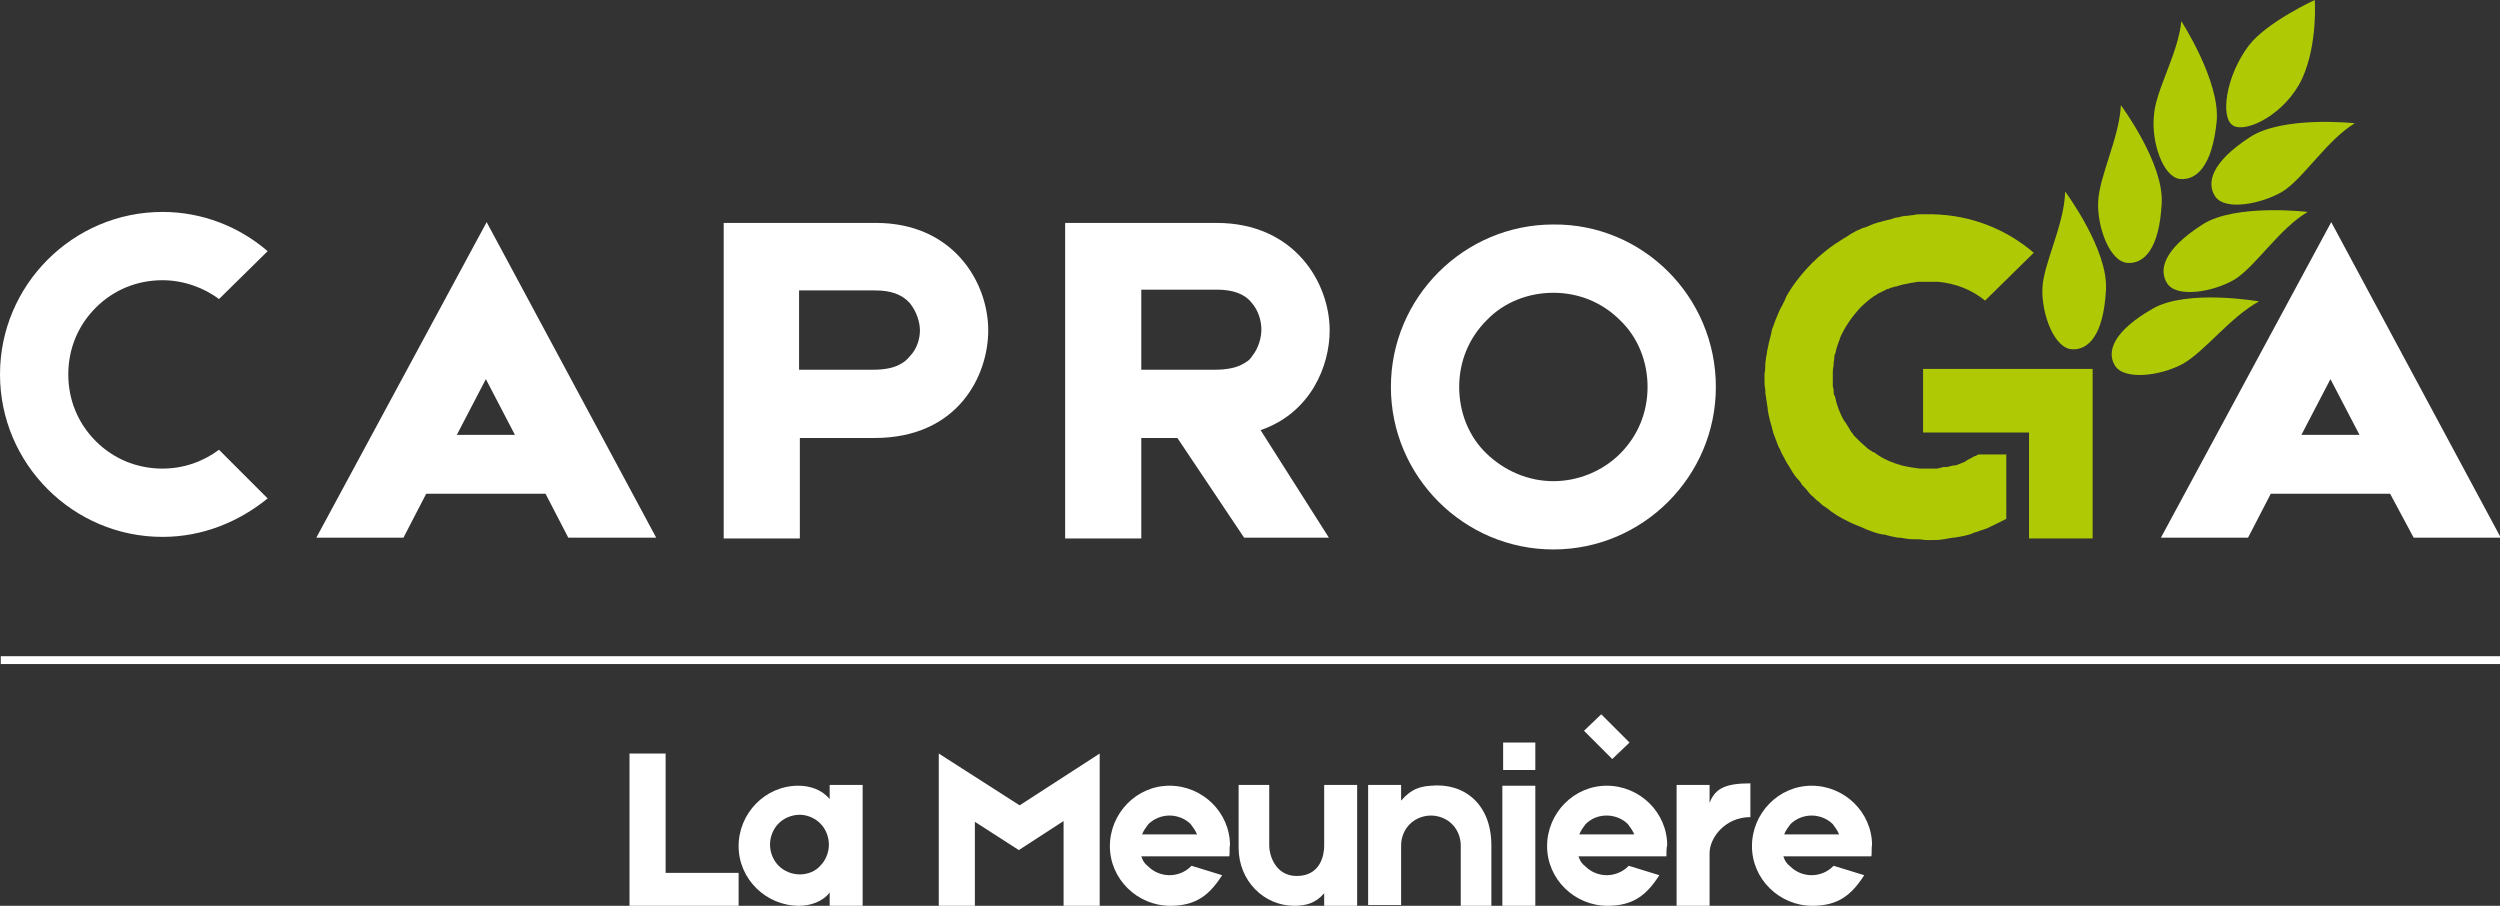
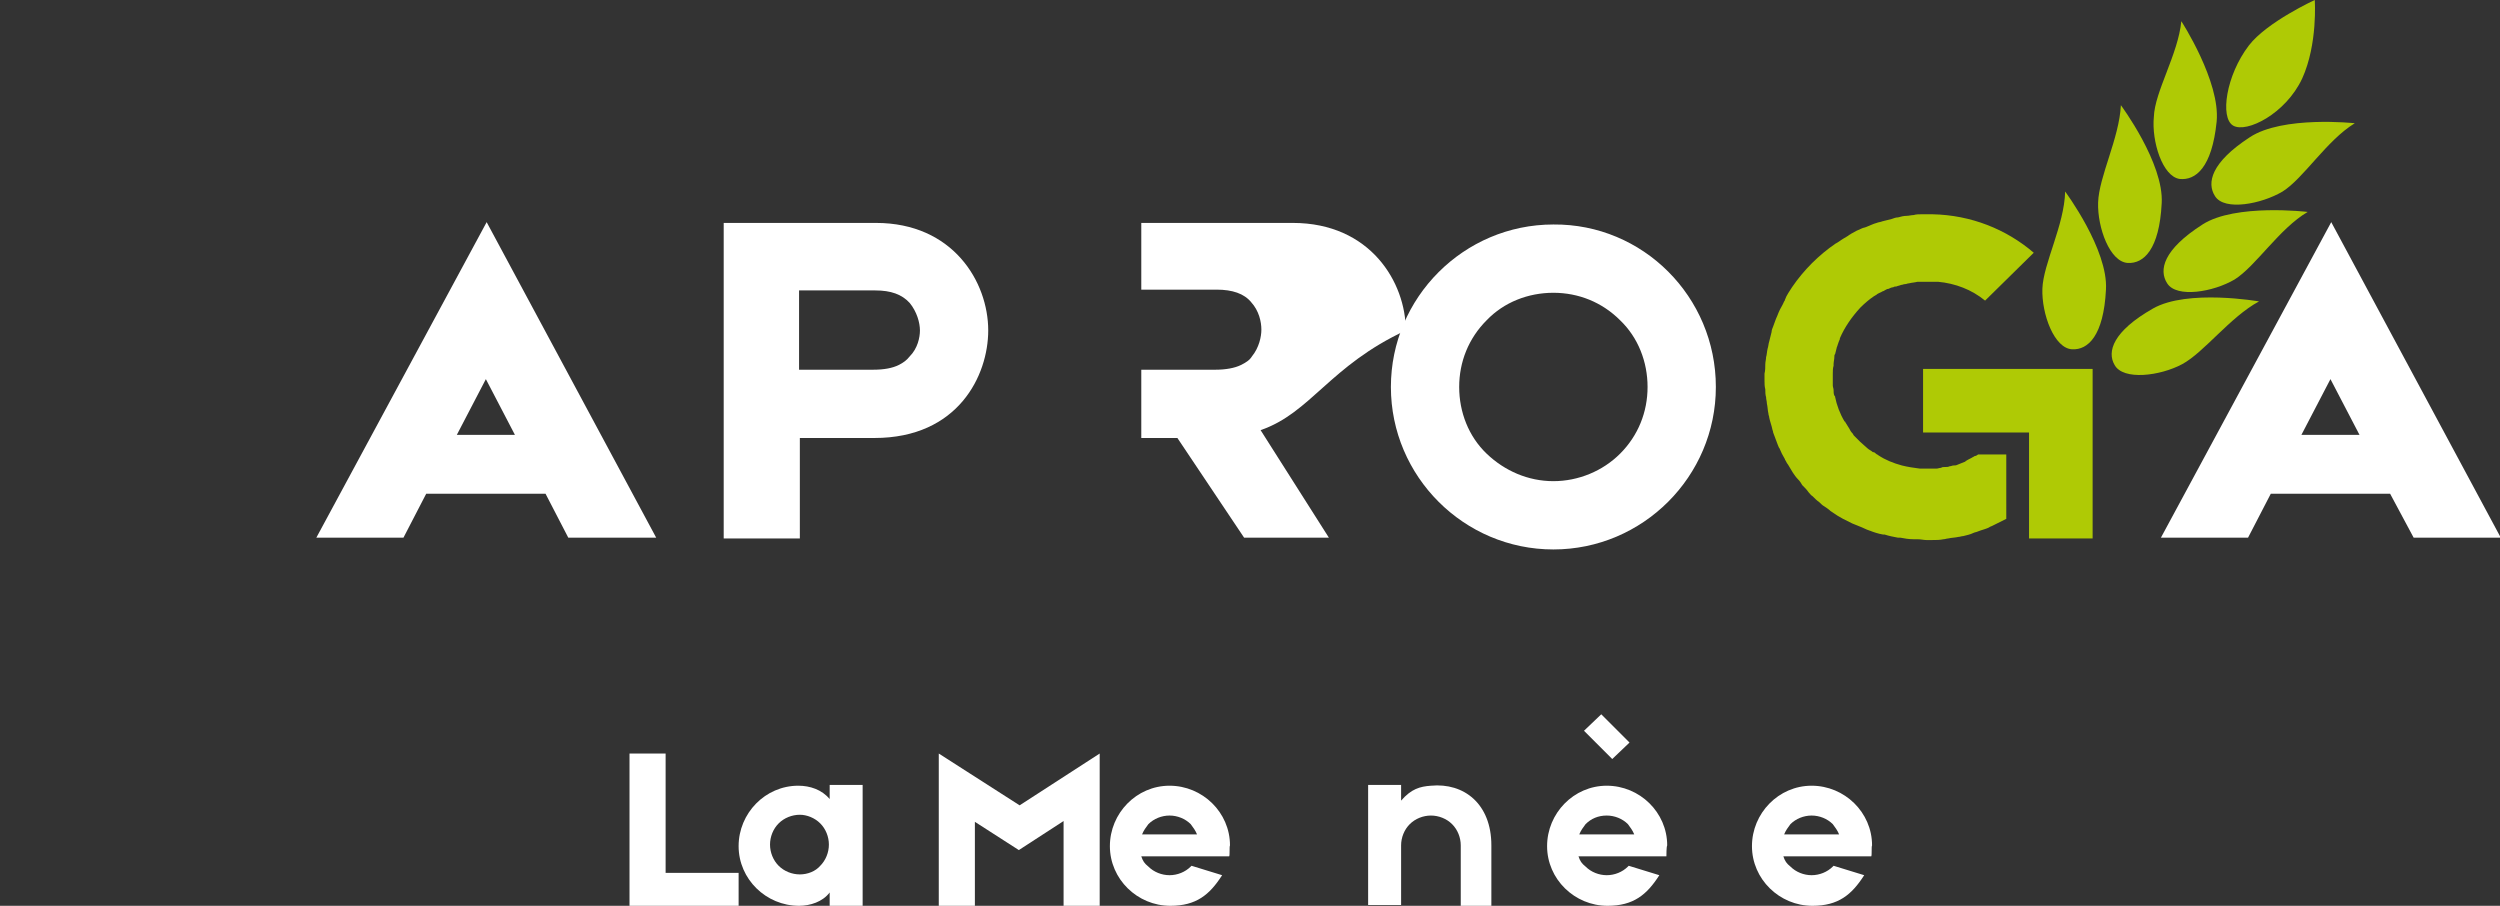
<svg xmlns="http://www.w3.org/2000/svg" version="1.1" x="0px" y="0px" viewBox="0 0 318.5 115.4" style="enable-background:new 0 0 318.5 115.4;" xml:space="preserve">
  <rect x="0" y="0" width="318.5" height="115.4" fill="#333333" stroke="none" />
  <style type="text/css">
	.st0{fill:#FFFFFF;}
	.st1{fill:#AFCA05;}
</style>
  <g id="Calque_3">
</g>
  <g id="Plan_1">
    <g>
      <g>
        <g>
          <g>
            <g>
              <path class="st0" d="M94.1,111.2v4.2h-9.3h0h-4.6V96h4.6v15.2H94.1z" />
              <path class="st0" d="M109.9,100v15.4h-4.2v-1.7c-0.9,1.2-2.5,1.7-3.9,1.7c-4.2,0-7.7-3.4-7.7-7.6s3.4-7.7,7.6-7.7        c1.5,0,3,0.5,4,1.7V100H109.9z M105.6,107.6c0-1-0.4-2-1.1-2.7c-0.7-0.7-1.7-1.1-2.6-1.1c-1,0-2,0.4-2.7,1.1        c-0.7,0.7-1.1,1.7-1.1,2.7s0.4,2,1.1,2.7c0.7,0.7,1.7,1.1,2.7,1.1c1,0,2-0.4,2.6-1.1C105.2,109.6,105.6,108.6,105.6,107.6z" />
              <path class="st0" d="M140.1,96v19.4h-4.6v-10.8l-5.7,3.7l-5.6-3.6v10.8h-4.6V96l10.3,6.6L140.1,96z" />
              <path class="st0" d="M156.6,109.1l-11.2,0c0.2,0.6,0.4,0.9,0.9,1.3c0.7,0.7,1.7,1.1,2.7,1.1c1,0,2-0.4,2.7-1.1        c0,0,0.1-0.1,0.1-0.1l3.9,1.2c-1.6,2.5-3.3,3.9-6.6,3.9c-4.2,0-7.7-3.4-7.7-7.6s3.4-7.7,7.6-7.7c4.2,0,7.7,3.4,7.7,7.6        C156.6,107.9,156.7,108.9,156.6,109.1z M146.3,105c-0.3,0.4-0.6,0.8-0.8,1.3h7c-0.2-0.5-0.5-0.9-0.8-1.3        c-0.7-0.7-1.7-1.1-2.7-1.1S147,104.3,146.3,105z" />
-               <path class="st0" d="M157.8,100h3.9v7.7c0,0,0,0,0,0.1c0,1,0.7,3.8,3.5,3.8c3.1,0,3.5-2.8,3.5-3.8c0,0,0,0,0,0V100h4.2v15.4        h-4.2v-1.6c-1.1,1.3-2.4,1.6-3.8,1.6c-3.9,0-7.1-3.2-7.1-7.4C157.8,105.6,157.8,100,157.8,100z" />
              <path class="st0" d="M190,107.7c0,0.1,0,0.2,0,0.4v7.3h-3.9v-1v-6.6h0c0,0,0-0.1,0-0.1c0-1-0.4-2-1.1-2.7s-1.7-1.1-2.7-1.1        c-1,0-2,0.4-2.7,1.1s-1.1,1.7-1.1,2.7v0h0v7.6h-4.2V100h4.2v2c1.3-1.5,2.4-1.8,3.8-1.9C186.5,99.7,190,102.4,190,107.7z" />
-               <path class="st0" d="M195.6,98.1h-4.1v-3.5h4.1V98.1z M195.6,115.4h-4.2v-15.3h4.2V115.4z" />
              <path class="st0" d="M212.3,109.1l-11.2,0c0.2,0.6,0.4,0.9,0.9,1.3c0.7,0.7,1.7,1.1,2.7,1.1c1,0,2-0.4,2.7-1.1        c0,0,0.1-0.1,0.1-0.1l3.9,1.2c-1.6,2.5-3.3,3.9-6.6,3.9c-4.2,0-7.7-3.4-7.7-7.6c0-4.2,3.4-7.7,7.6-7.7c4.2,0,7.7,3.4,7.7,7.6        C212.3,107.9,212.3,108.9,212.3,109.1z M202,105c-0.3,0.4-0.6,0.8-0.8,1.3h7c-0.2-0.5-0.5-0.9-0.8-1.3        c-0.7-0.7-1.7-1.1-2.7-1.1C203.6,103.9,202.7,104.3,202,105z M205.4,96.7l-3.6-3.6L204,91l3.6,3.6L205.4,96.7z" />
-               <path class="st0" d="M223,99.8v4.3c-3.2,0-5.2,2.6-5.2,4.6v6.8h-4.2v-6.8V100h4.2v2.3C218.5,100.4,219.9,99.8,223,99.8z" />
              <path class="st0" d="M238.4,109.1l-11.2,0c0.2,0.6,0.4,0.9,0.9,1.3c0.7,0.7,1.7,1.1,2.7,1.1c1,0,2-0.4,2.7-1.1        c0,0,0.1-0.1,0.1-0.1l3.9,1.2c-1.6,2.5-3.3,3.9-6.6,3.9c-4.2,0-7.7-3.4-7.7-7.6s3.4-7.7,7.6-7.7c4.2,0,7.7,3.4,7.7,7.6        C238.4,107.9,238.5,108.9,238.4,109.1z M228.1,105c-0.3,0.4-0.6,0.8-0.8,1.3h7c-0.2-0.5-0.5-0.9-0.8-1.3        c-0.7-0.7-1.7-1.1-2.7-1.1S228.8,104.3,228.1,105z" />
            </g>
          </g>
          <g>
-             <rect x="0.1" y="83.6" class="st0" width="318.4" height="1" />
-           </g>
+             </g>
        </g>
      </g>
      <g>
        <g>
          <g>
            <g>
              <g>
                <g>
                  <path class="st0" d="M69.5,62.9H54.3l-2.9,5.6H40.3l21.7-40.2l21.6,40.2H72.4L69.5,62.9z M65.6,55.4l-3.7-7.1l-3.7,7.1H65.6          z" />
                </g>
              </g>
              <g>
                <g>
                  <path class="st0" d="M125.9,42.1c0,5.7-3.8,13.7-14.5,13.7c-3.6,0-6.8,0-9.5,0v12.8h-9.7V55.8V28.4h9.7c1.2,0,3.9,0,9.7,0          C121.4,28.4,125.9,35.9,125.9,42.1z M117.2,42.1c0-1-0.4-2.4-1.3-3.5c-1-1.1-2.4-1.6-4.4-1.6h-9.7v10.1h9.5          c1.3,0,2.4-0.2,3.2-0.6c0.6-0.3,1-0.6,1.4-1.1C116.9,44.4,117.2,43,117.2,42.1z" />
                </g>
              </g>
              <g>
                <g>
-                   <path class="st0" d="M160.6,54.8l8.7,13.7h-10.8L150,55.8c-1.7,0-3.2,0-4.6,0v12.8h-9.7V28.4h9.7c1.2,0,3.8,0,9.6,0          c9.9,0,14.4,7.6,14.4,13.7C169.4,46.6,167,52.6,160.6,54.8z M145.4,47.1h9.5c1.2,0,2.4-0.2,3.2-0.6c0.6-0.3,1.1-0.6,1.4-1.1          c0.9-1.1,1.2-2.5,1.2-3.4c0-1-0.3-2.4-1.3-3.5c-0.9-1.1-2.4-1.6-4.4-1.6h-9.6V47.1z" />
+                   <path class="st0" d="M160.6,54.8l8.7,13.7h-10.8L150,55.8c-1.7,0-3.2,0-4.6,0v12.8V28.4h9.7c1.2,0,3.8,0,9.6,0          c9.9,0,14.4,7.6,14.4,13.7C169.4,46.6,167,52.6,160.6,54.8z M145.4,47.1h9.5c1.2,0,2.4-0.2,3.2-0.6c0.6-0.3,1.1-0.6,1.4-1.1          c0.9-1.1,1.2-2.5,1.2-3.4c0-1-0.3-2.4-1.3-3.5c-0.9-1.1-2.4-1.6-4.4-1.6h-9.6V47.1z" />
                </g>
              </g>
              <g>
                <g>
                  <path class="st0" d="M218.6,49.3c0,11.4-9.3,20.7-20.7,20.7c-11.4,0-20.7-9.3-20.7-20.7s9.3-20.7,20.7-20.7          C209.3,28.5,218.6,37.8,218.6,49.3z M209.9,49.3c0-3.2-1.2-6.3-3.5-8.5c-2.3-2.3-5.3-3.5-8.5-3.5c-3.2,0-6.3,1.2-8.5,3.5          c-2.3,2.3-3.5,5.3-3.5,8.5s1.2,6.3,3.5,8.5c2.3,2.2,5.3,3.5,8.5,3.5c3.2,0,6.3-1.3,8.5-3.5          C208.7,55.5,209.9,52.5,209.9,49.3z" />
                </g>
              </g>
              <g>
                <g>
                  <path class="st0" d="M304.5,62.9h-15.2l-2.9,5.6h-11.1l21.7-40.2l21.6,40.2h-11.1L304.5,62.9z M300.6,55.4l-3.7-7.1          l-3.7,7.1H300.6z" />
                </g>
              </g>
            </g>
          </g>
          <g>
            <g>
              <path class="st1" d="M263.1,24.4c0,0,5.5,7.4,5.2,12.5c-0.3,5.9-2.3,7.7-4.3,7.6c-2.3-0.1-3.9-4.5-3.8-7.7        S263,28.7,263.1,24.4z" />
              <path class="st1" d="M270.2,13.4c0,0,5.5,7.4,5.2,12.5c-0.3,5.9-2.3,7.7-4.3,7.6c-2.3-0.1-3.9-4.5-3.8-7.7        C267.4,22.5,270,17.6,270.2,13.4z" />
              <path class="st1" d="M277.9,2.7c0,0,5,7.7,4.5,12.8c-0.6,5.9-2.7,7.5-4.7,7.3c-2.2-0.3-3.6-4.8-3.3-7.9        C274.5,11.7,277.5,6.9,277.9,2.7z" />
              <path class="st1" d="M294,27c0,0-9.2-1.1-13.4,1.6c-5,3.2-5.6,5.8-4.5,7.5c1.2,1.9,5.9,1.1,8.6-0.5        C287.4,33.9,290.4,29.1,294,27z" />
              <path class="st1" d="M300,15.7c0,0-9.2-1-13.4,1.8c-4.9,3.2-5.5,5.8-4.4,7.5c1.2,1.9,5.9,1,8.6-0.6        C293.5,22.7,296.4,17.9,300,15.7z" />
              <path class="st1" d="M287.8,38.4c0,0-9.1-1.6-13.5,0.9c-5.1,2.9-5.9,5.5-4.9,7.2c1.1,2,5.8,1.4,8.6-0.1S284.1,40.4,287.8,38.4        z" />
              <path class="st1" d="M294.9,0c0,0-6.1,2.8-8.4,5.8c-2.9,3.8-3.7,9.2-2,10.2c1.7,1,6.7-1.5,8.8-6C295.3,5.6,294.9,0,294.9,0z" />
            </g>
            <g>
              <path class="st1" d="M255.8,57.9H252c-0.1,0.1-0.3,0.2-0.4,0.2c-0.1,0-0.1,0.1-0.2,0.1c-0.3,0.2-0.6,0.3-0.9,0.5        c0,0-0.1,0-0.1,0.1c-0.3,0.1-0.7,0.3-1,0.4c-0.2,0.1-0.3,0.1-0.5,0.1c-0.2,0-0.3,0.1-0.5,0.1c-0.2,0.1-0.4,0.1-0.7,0.1        c-0.1,0-0.3,0-0.4,0.1c-0.2,0-0.4,0.1-0.6,0.1c-0.2,0-0.3,0-0.5,0c-0.2,0-0.3,0-0.5,0c-0.2,0-0.5,0-0.8,0c-0.1,0-0.2,0-0.3,0        c-0.8-0.1-1.5-0.2-2.3-0.4c-1.1-0.3-2.1-0.7-3-1.3c-0.1-0.1-0.2-0.1-0.3-0.2c-0.1-0.1-0.2-0.2-0.4-0.2        c-0.2-0.2-0.5-0.3-0.7-0.5c0,0,0,0,0,0c-0.3-0.3-0.6-0.5-0.9-0.8c-0.3-0.3-0.5-0.5-0.8-0.8c-0.1-0.1-0.1-0.2-0.2-0.3        c-0.2-0.2-0.3-0.4-0.4-0.6c-0.2-0.3-0.3-0.5-0.5-0.8c0,0,0-0.1-0.1-0.1c-0.6-1-1-2.1-1.2-3.1c0-0.1,0-0.1-0.1-0.2        c-0.1-0.2-0.1-0.5-0.1-0.7c0-0.2-0.1-0.4-0.1-0.6c0-0.1,0-0.2,0-0.4c0-0.3,0-0.6,0-0.9c0-0.1,0-0.1,0-0.2c0-0.3,0-0.7,0.1-1        c0-0.1,0-0.1,0-0.2c0-0.3,0.1-0.6,0.1-1c0-0.1,0-0.2,0.1-0.3c0.1-0.3,0.1-0.5,0.2-0.8c0-0.1,0.1-0.2,0.1-0.3        c0.1-0.3,0.2-0.6,0.3-0.8c0,0,0-0.1,0-0.1c0.6-1.4,1.5-2.7,2.6-3.9c0.6-0.6,1.2-1.1,1.8-1.5c0.1,0,0.1-0.1,0.2-0.1        c0.2-0.2,0.5-0.3,0.7-0.4c0.1-0.1,0.3-0.1,0.4-0.2c0.2-0.1,0.3-0.2,0.5-0.2c0.2-0.1,0.4-0.2,0.6-0.2c0.1-0.1,0.3-0.1,0.4-0.1        c0.2-0.1,0.4-0.1,0.6-0.2c0.2,0,0.3-0.1,0.5-0.1c0.2,0,0.3-0.1,0.5-0.1c0.4-0.1,0.7-0.1,1.1-0.2c0.1,0,0.1,0,0.2,0        c0.3,0,0.6,0,1,0c0.1,0,0.2,0,0.3,0c0.2,0,0.5,0,0.7,0c0.1,0,0.3,0,0.4,0c2.2,0.2,4.3,1,6,2.4l6.2-6.1c-3.5-3-8-4.8-12.9-4.9        c-0.1,0-0.2,0-0.3,0c-0.1,0-0.2,0-0.3,0c-0.3,0-0.5,0-0.8,0c-0.3,0-0.7,0-1,0.1c-0.3,0-0.6,0.1-0.9,0.1        c-0.4,0-0.7,0.1-1.1,0.2c-0.3,0-0.5,0.1-0.8,0.2c-0.4,0.1-0.8,0.2-1.2,0.3c-0.2,0.1-0.5,0.1-0.7,0.2c-0.4,0.1-0.8,0.3-1.3,0.5        c-0.2,0.1-0.4,0.1-0.6,0.2c-0.5,0.2-0.9,0.4-1.4,0.7c-0.1,0.1-0.2,0.1-0.3,0.2c-0.1,0.1-0.2,0.1-0.3,0.2        c-0.4,0.2-0.8,0.5-1.1,0.7c-0.1,0-0.1,0.1-0.2,0.1c-2.2,1.5-4.1,3.4-5.6,5.6c0,0,0,0,0,0c-0.3,0.5-0.7,1-0.9,1.6        c0,0.1-0.1,0.2-0.1,0.2c-0.2,0.5-0.5,0.9-0.7,1.4c-0.1,0.2-0.1,0.3-0.2,0.5c-0.2,0.4-0.3,0.8-0.5,1.3        c-0.1,0.2-0.2,0.5-0.2,0.7c-0.1,0.4-0.2,0.8-0.3,1.2c-0.1,0.3-0.1,0.6-0.2,0.9c-0.1,0.4-0.1,0.8-0.2,1.1        c0,0.3-0.1,0.6-0.1,0.9c0,0.4,0,0.8-0.1,1.2c0,0.2,0,0.5,0,0.7c0,0.1,0,0.1,0,0.2c0,0.4,0,0.7,0.1,1.1c0,0.3,0,0.7,0.1,1        c0,0.3,0.1,0.5,0.1,0.8c0.1,0.4,0.1,0.9,0.2,1.3c0,0.2,0.1,0.3,0.1,0.5c0.1,0.5,0.3,1,0.4,1.5c0,0.1,0.1,0.2,0.1,0.4        c0.2,0.5,0.4,1.1,0.6,1.6c0.1,0.2,0.1,0.3,0.2,0.4c0.2,0.5,0.4,0.9,0.7,1.4c0,0,0,0.1,0.1,0.2c0.1,0.2,0.2,0.4,0.3,0.5        c0.2,0.3,0.4,0.7,0.6,1c0.2,0.3,0.4,0.6,0.7,0.9c0.2,0.2,0.4,0.5,0.5,0.7c0.3,0.3,0.6,0.6,0.8,0.9c0.2,0.2,0.3,0.4,0.5,0.5        c0.3,0.3,0.6,0.6,0.9,0.8c0.2,0.2,0.4,0.4,0.6,0.5c0.3,0.2,0.6,0.4,0.8,0.6c0.3,0.2,0.6,0.4,0.9,0.6c0.2,0.1,0.5,0.3,0.7,0.4        c0.4,0.2,0.8,0.4,1.2,0.6c0.2,0.1,0.3,0.1,0.5,0.2c0.5,0.2,1,0.4,1.4,0.6c0.1,0,0.2,0.1,0.3,0.1c0.5,0.2,1.1,0.4,1.7,0.5        c0.1,0,0.1,0,0.2,0c0.6,0.2,1.2,0.3,1.7,0.4c0.1,0,0.2,0,0.3,0c0.5,0.1,1.1,0.2,1.7,0.2c0.2,0,0.4,0,0.5,0        c0.4,0,0.8,0.1,1.1,0.1c0.1,0,0.2,0,0.3,0c0.2,0,0.3,0,0.5,0c0.5,0,0.9,0,1.4-0.1c0.2,0,0.4-0.1,0.6-0.1        c0.4-0.1,0.9-0.1,1.3-0.2c0.2,0,0.4-0.1,0.6-0.1c0.4-0.1,0.9-0.2,1.3-0.4c0.2-0.1,0.4-0.1,0.6-0.2c0.5-0.2,1-0.3,1.4-0.5        c0.1-0.1,0.2-0.1,0.4-0.2c0.6-0.3,1.2-0.6,1.8-0.9V57.9z" />
              <polygon class="st1" points="258.5,47 245,47 245,55.1 258.5,55.1 258.5,68.6 266.6,68.6 266.6,47       " />
            </g>
          </g>
        </g>
-         <path class="st0" d="M34.1,63.5c-3.7,3-8.3,4.9-13.4,4.9C9.3,68.4,0,59.1,0,47.7C0,36.3,9.3,27,20.7,27c5.1,0,9.8,1.9,13.4,5     l-6.2,6.1c-2-1.5-4.6-2.4-7.2-2.4c-3.2,0-6.2,1.2-8.5,3.5c-2.3,2.3-3.5,5.3-3.5,8.5s1.2,6.2,3.5,8.5c2.3,2.3,5.3,3.5,8.5,3.5     c2.7,0,5.2-0.9,7.2-2.4L34.1,63.5z" />
      </g>
    </g>
  </g>
  <g id="Calque_2">
</g>
</svg>